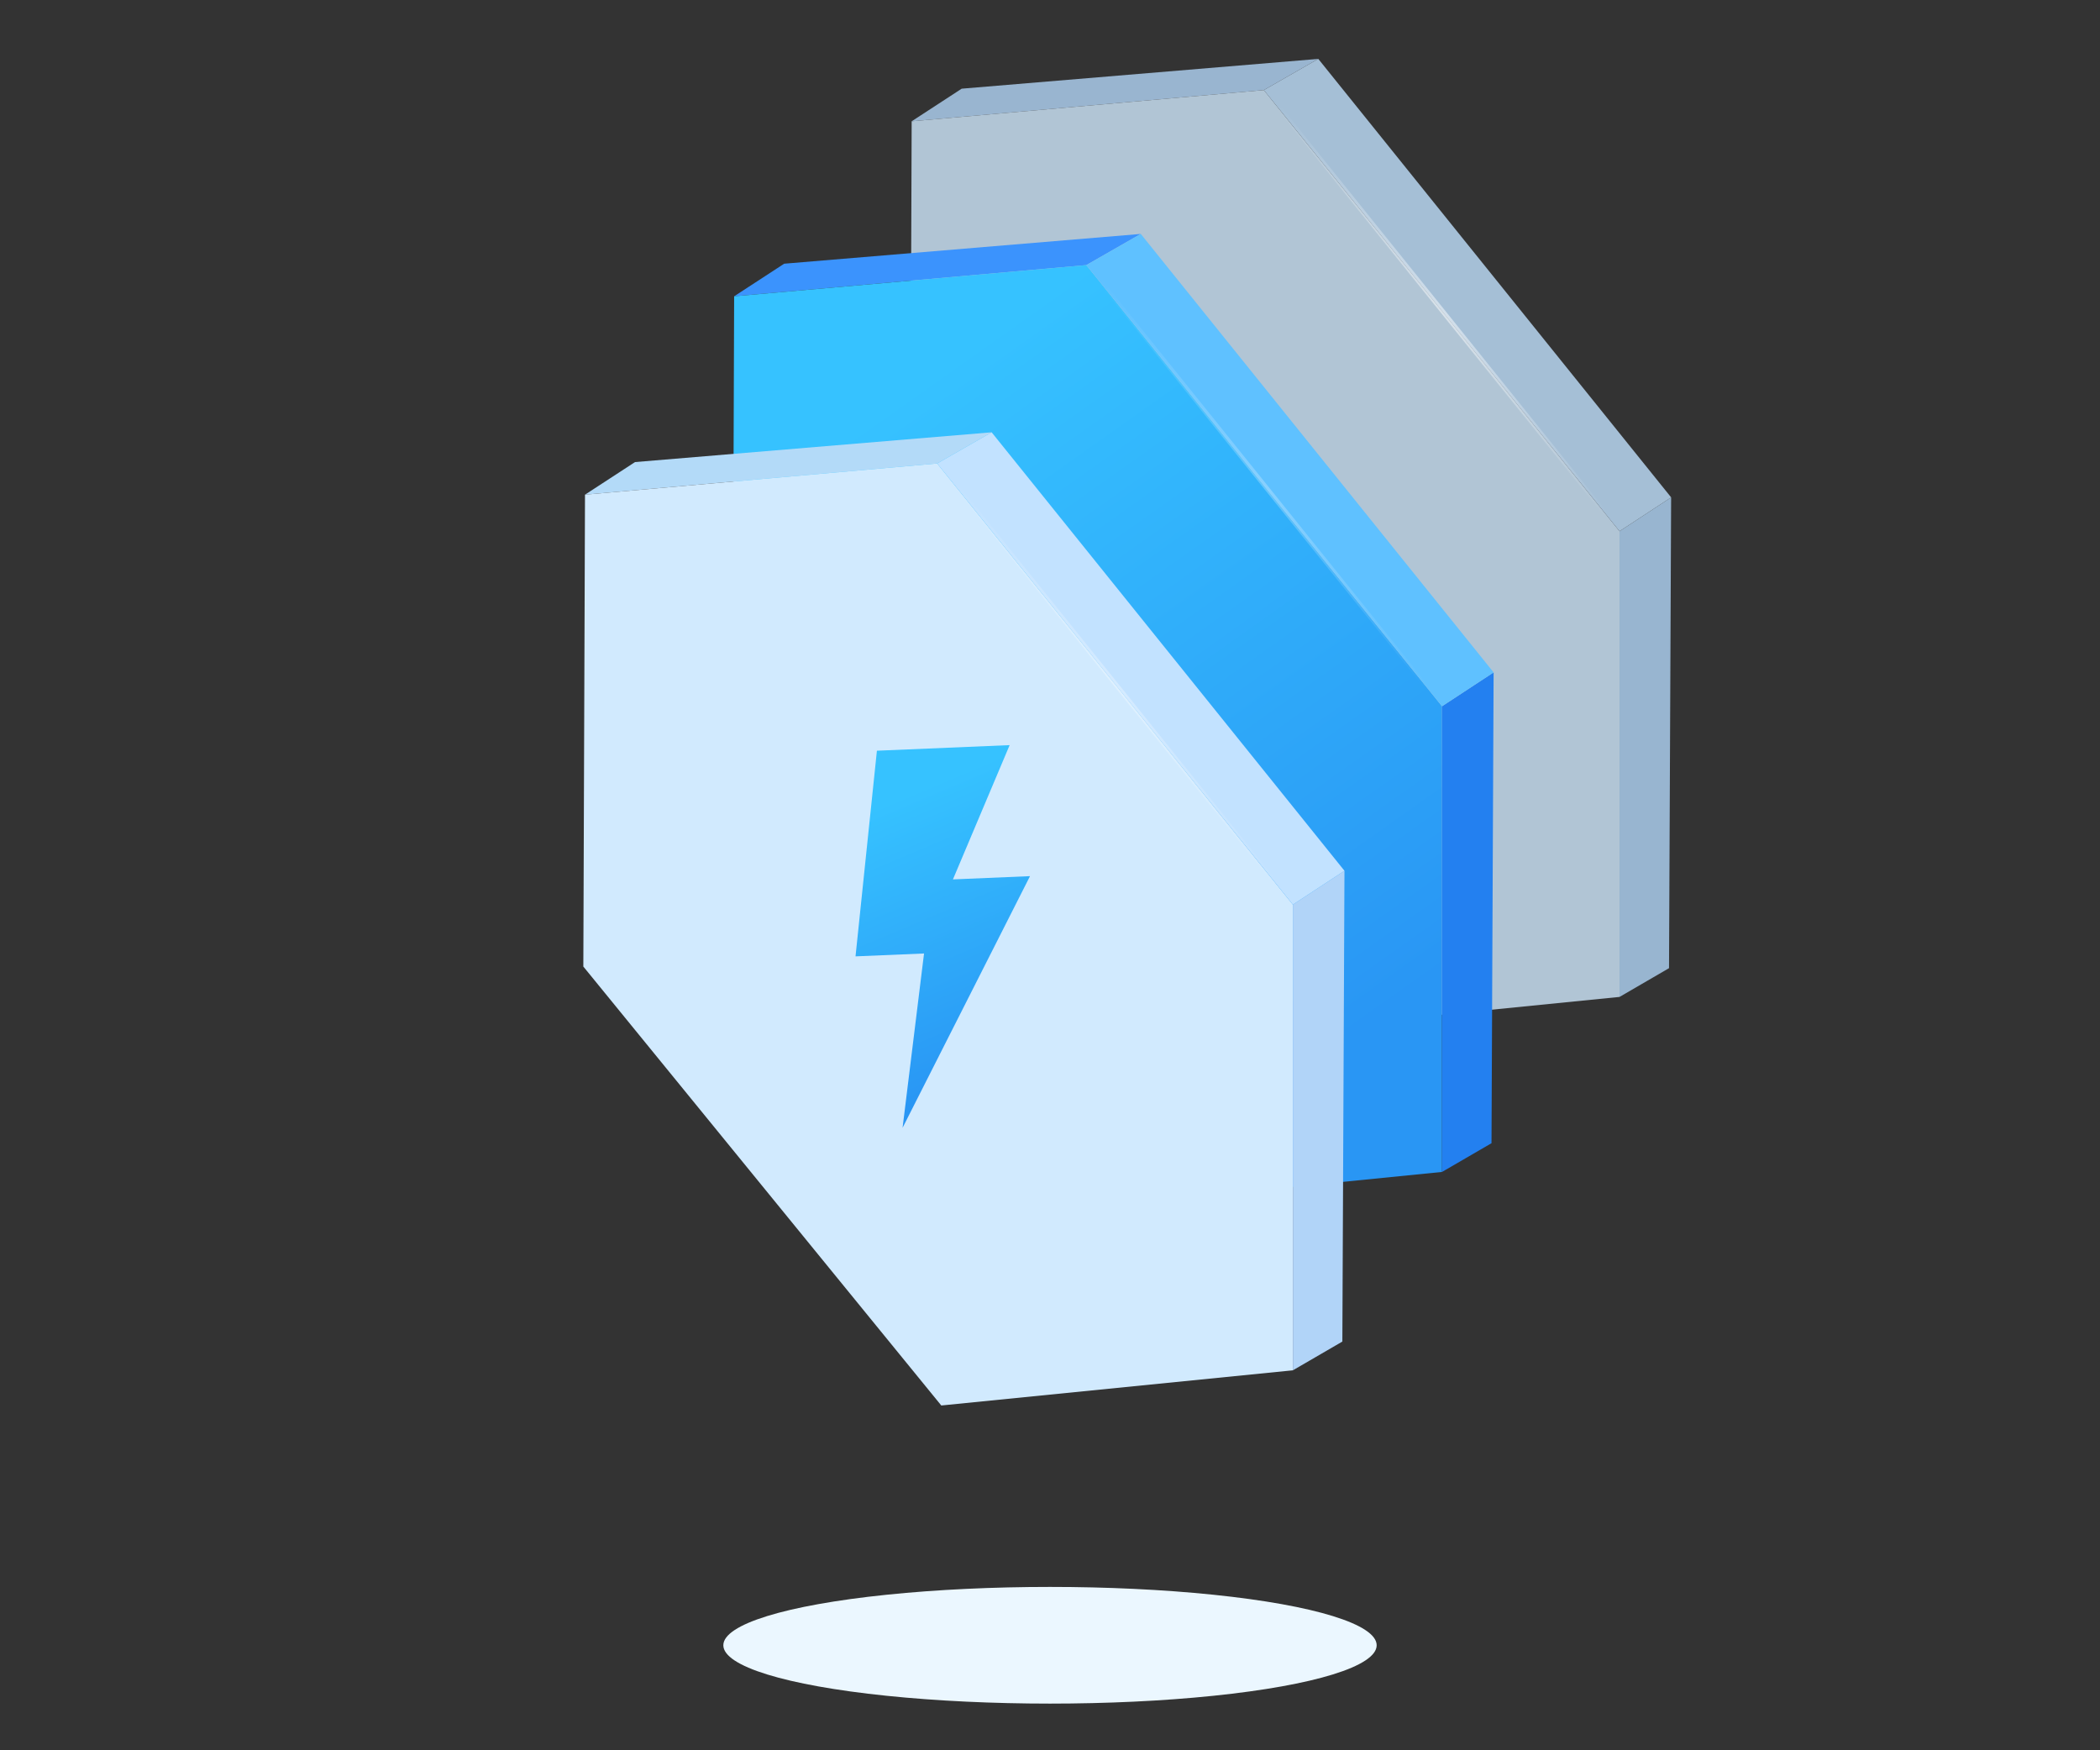
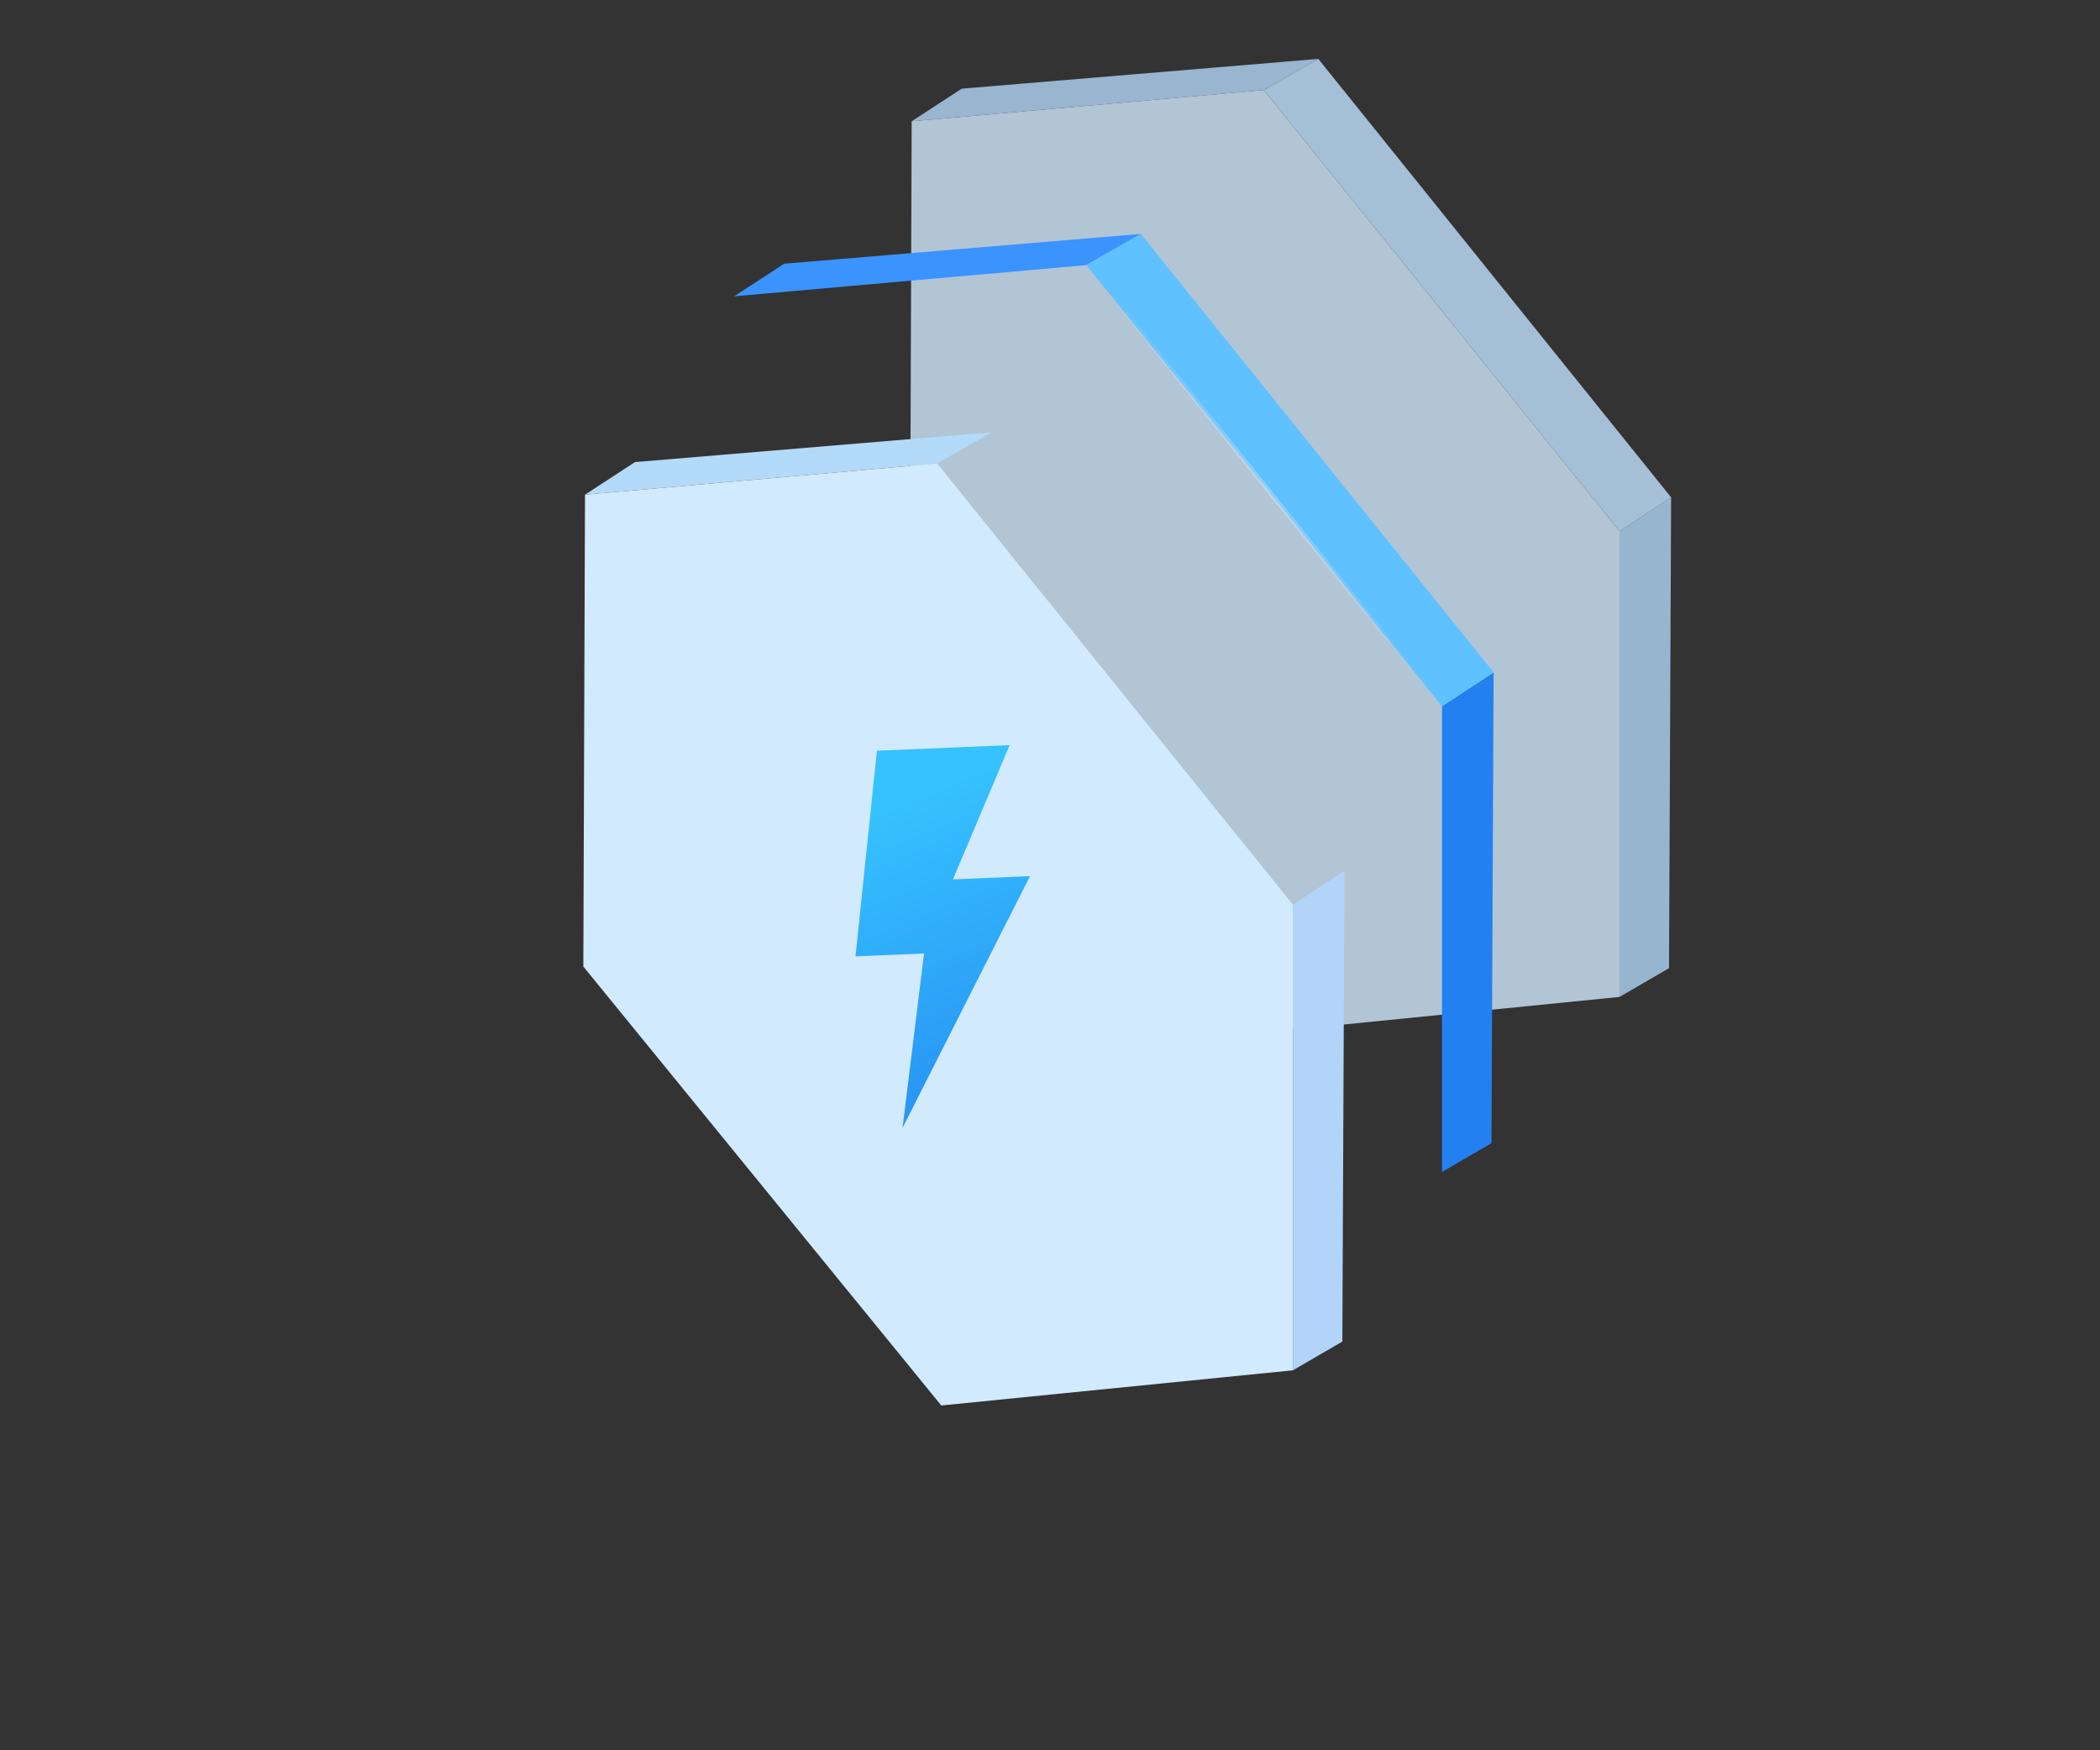
<svg xmlns="http://www.w3.org/2000/svg" width="180px" height="150px" viewBox="0 0 180 150" version="1.1">
  <rect x="0" y="0" width="180" height="150" fill="#333333" stroke="none" />
  <title>ic_勒索病毒防护</title>
  <defs>
    <linearGradient x1="15.002%" y1="-3.908%" x2="85.172%" y2="104.02%" id="linearGradient-1">
      <stop stop-color="#FFFFFF" stop-opacity="0" offset="0%" />
      <stop stop-color="#FFFFFF" stop-opacity="0.507" offset="51.083%" />
      <stop stop-color="#FFFFFF" stop-opacity="0" offset="100%" />
    </linearGradient>
    <linearGradient x1="31.015%" y1="10.334%" x2="72.603%" y2="89.37%" id="linearGradient-2">
      <stop stop-color="#36C2FF" offset="0%" />
      <stop stop-color="#2996F4" offset="100%" />
    </linearGradient>
    <linearGradient x1="43.045%" y1="10.334%" x2="58.281%" y2="89.37%" id="linearGradient-3">
      <stop stop-color="#36C2FF" offset="0%" />
      <stop stop-color="#2996F4" offset="100%" />
    </linearGradient>
  </defs>
  <g id="C官网" stroke="none" stroke-width="1" fill="none" fill-rule="evenodd">
    <g id="切图" transform="translate(-1701, -437)">
      <g id="ic_勒索病毒防护" transform="translate(1701, 437)">
        <rect id="矩形备份-4" opacity="0.4" x="0" y="0" width="180" height="150" />
-         <ellipse id="椭圆形" fill="#EBF7FF" cx="90" cy="141" rx="28" ry="5" />
        <g id="编组-12" transform="translate(50, 5)">
          <g id="编组-3" transform="translate(28, 0)">
            <g id="编组备份" opacity="0.8" fill-rule="nonzero">
              <polygon id="路径" fill="#B3D6F8" points="0.143 5.393 4.431 2.6 34.997 0.048 30.329 2.72" />
              <polygon id="路径" fill="#D1EAFE" points="60.817 40.527 60.817 80.437 30.682 83.451 0 45.834 0.143 5.393 30.329 2.72" />
              <polygon id="路径" fill="#B1D6F8" points="60.817 40.527 65.24 37.626 65.059 77.973 60.817 80.437" />
              <polygon id="路径" fill="#C2E2FF" points="30.329 2.72 34.997 0.048 65.24 37.626 60.817 40.527" />
            </g>
-             <line x1="30.408" y1="2.72" x2="60.817" y2="40.527" id="路径-15备份" stroke="url(#linearGradient-1)" stroke-width="0.4" />
          </g>
          <g id="编组备份-6" transform="translate(12.784, 15)">
            <polygon id="路径" fill="#3B93FD" fill-rule="nonzero" points="0.143 5.393 4.431 2.6 34.997 0.048 30.329 2.72" />
-             <polygon id="路径" fill="url(#linearGradient-2)" fill-rule="nonzero" points="60.817 40.527 60.817 80.437 30.682 83.451 0 45.834 0.143 5.393 30.329 2.72" />
            <polygon id="路径" fill="#2380F0" fill-rule="nonzero" points="60.817 40.527 65.24 37.626 65.059 77.973 60.817 80.437" />
            <polygon id="路径" fill="#5FC1FF" fill-rule="nonzero" points="30.329 2.72 34.997 0.048 65.24 37.626 60.817 40.527" />
            <line x1="30.408" y1="2.72" x2="60.817" y2="40.527" id="路径-15" stroke="url(#linearGradient-1)" stroke-width="0.4" opacity="0.5" />
          </g>
          <g id="编组" transform="translate(0, 32)" fill-rule="nonzero">
            <polygon id="路径" fill="#B3DAF8" points="0.143 5.393 4.431 2.6 34.997 0.048 30.329 2.72" />
            <polygon id="路径" fill="#D1EAFE" points="60.817 40.527 60.817 80.437 30.682 83.451 0 45.834 0.143 5.393 30.329 2.72" />
            <polygon id="路径" fill="url(#linearGradient-3)" points="31.68 38.365 38.286 38.086 27.363 59.654 29.203 44.714 23.331 44.961 25.164 27.336 36.541 26.857" />
            <polygon id="路径" fill="#B1D4F8" points="60.817 40.527 65.24 37.626 65.059 77.973 60.817 80.437" />
-             <polygon id="路径" fill="#C2E2FF" points="30.329 2.72 34.997 0.048 65.24 37.626 60.817 40.527" />
          </g>
-           <line x1="30.408" y1="34.72" x2="60.817" y2="72.527" id="路径-15" stroke="url(#linearGradient-1)" stroke-width="0.4" opacity="0.6" />
        </g>
      </g>
    </g>
  </g>
</svg>